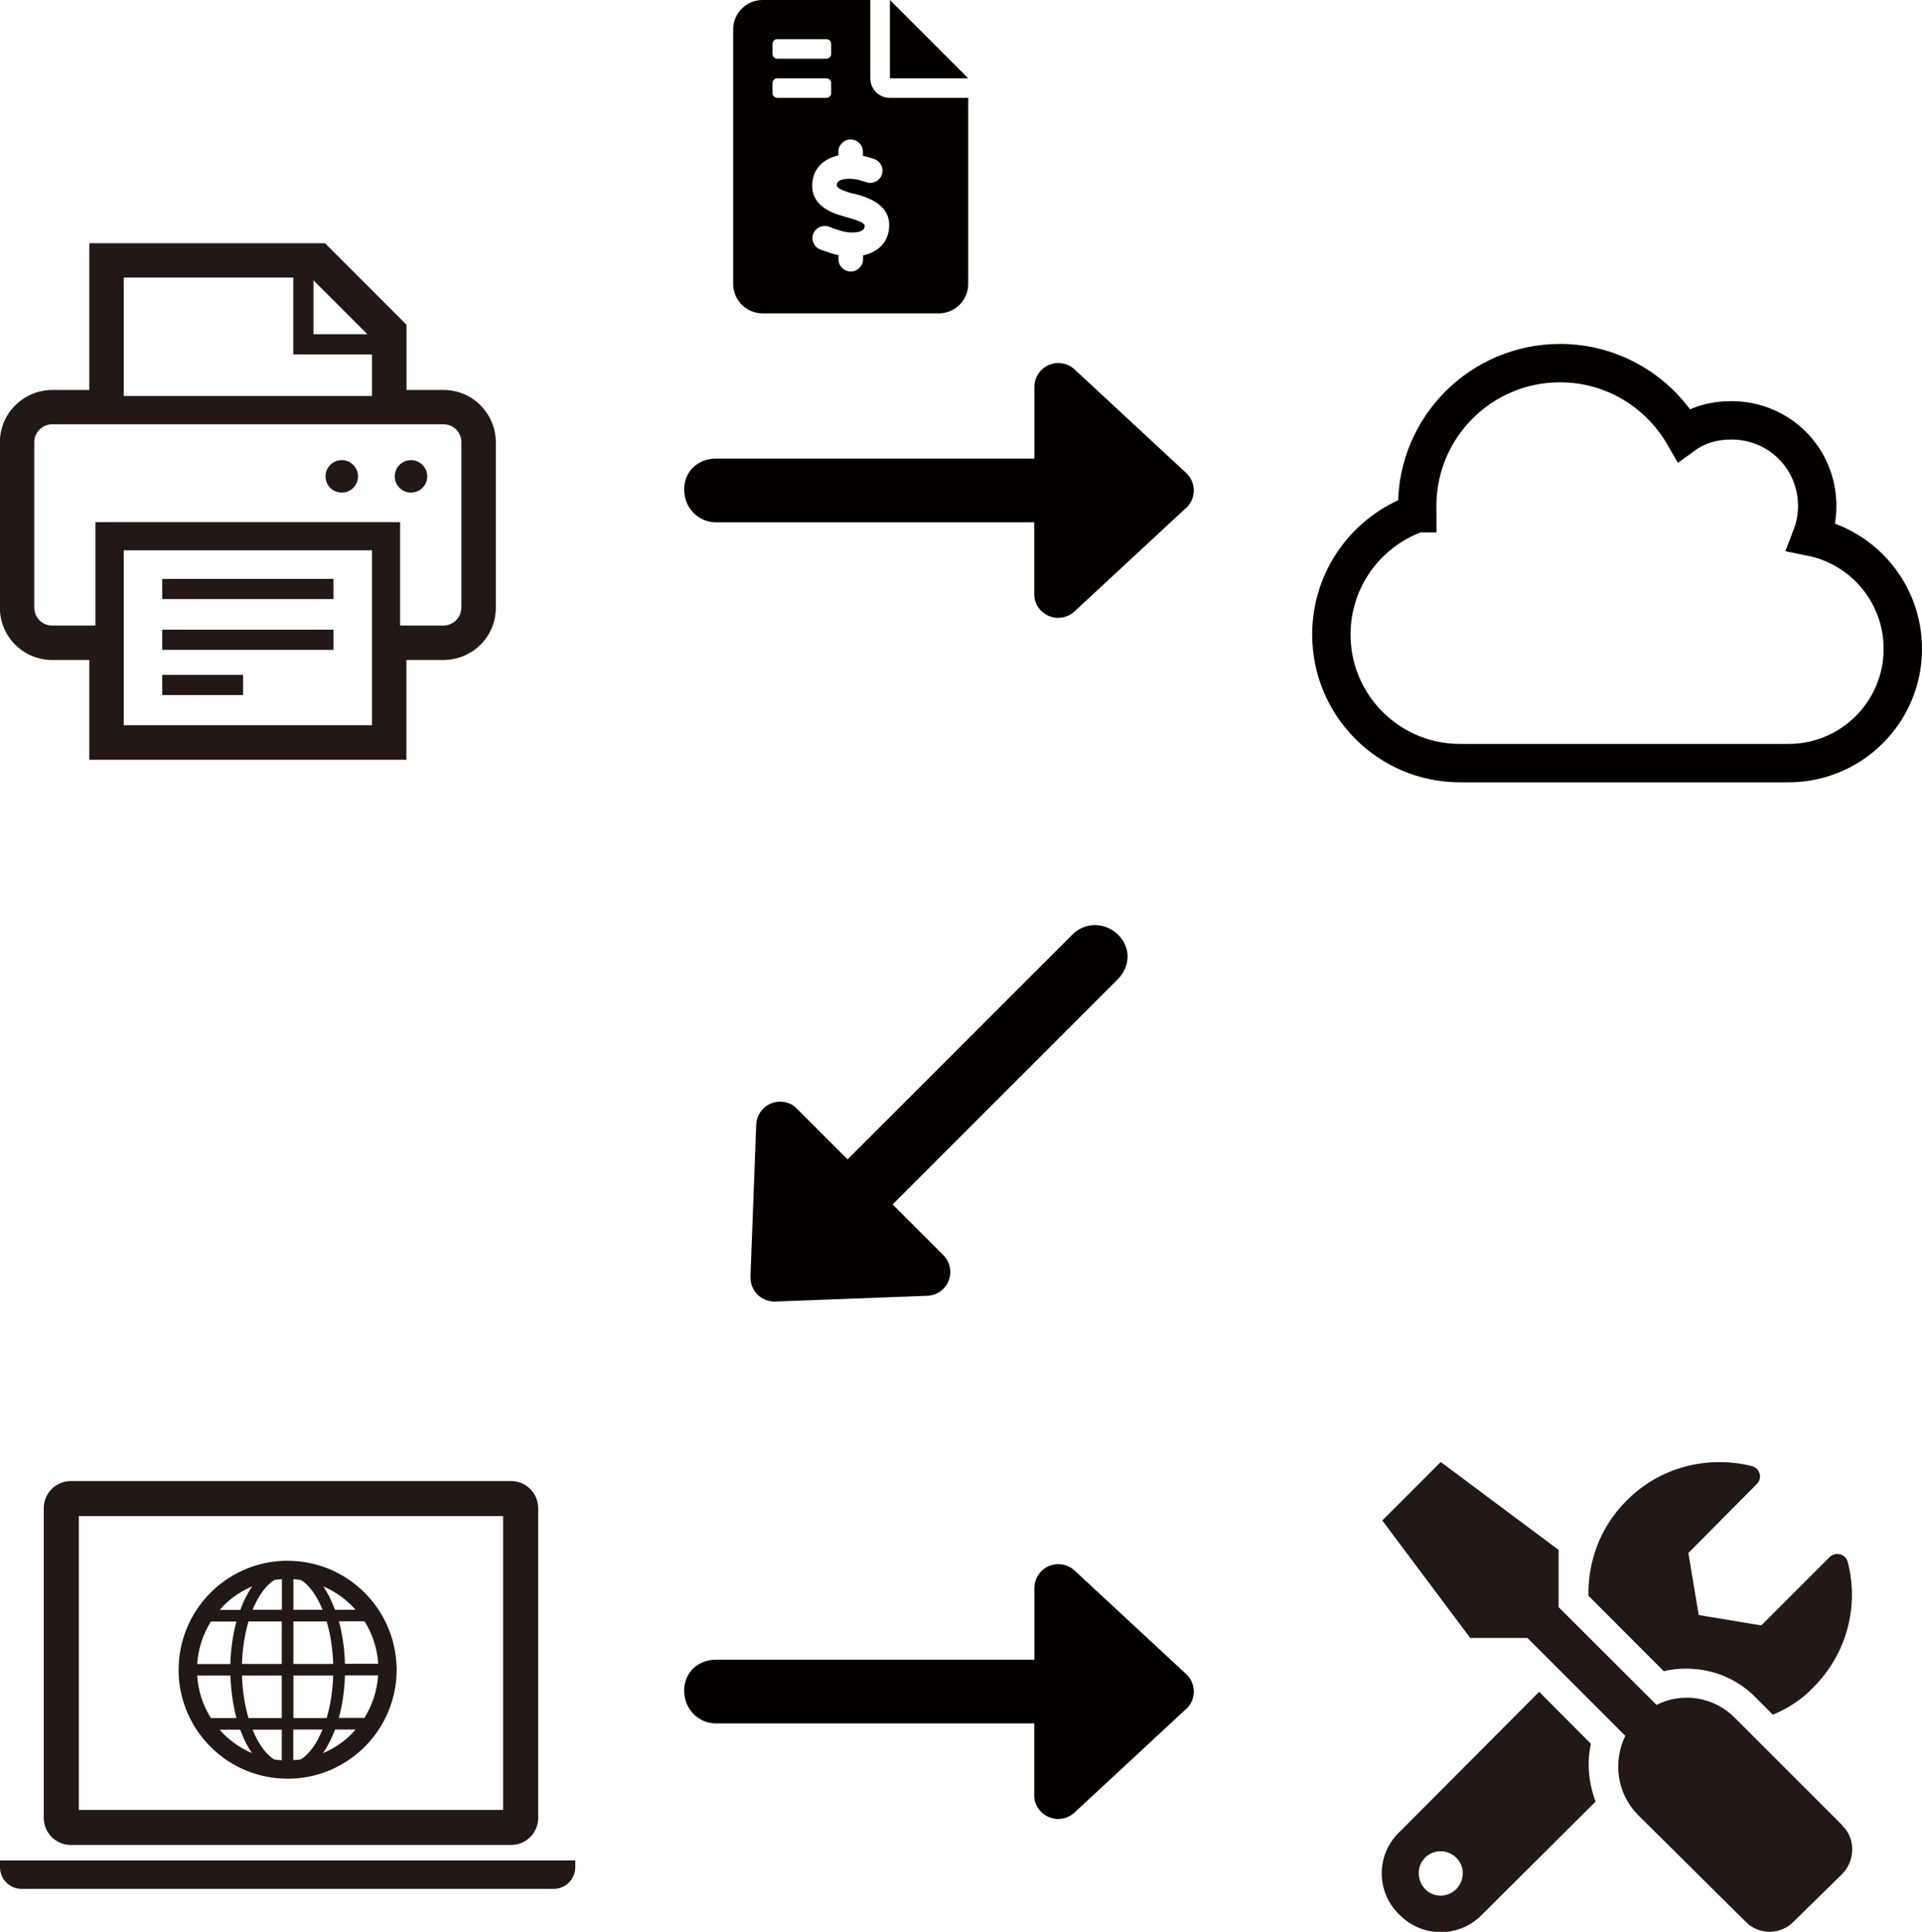
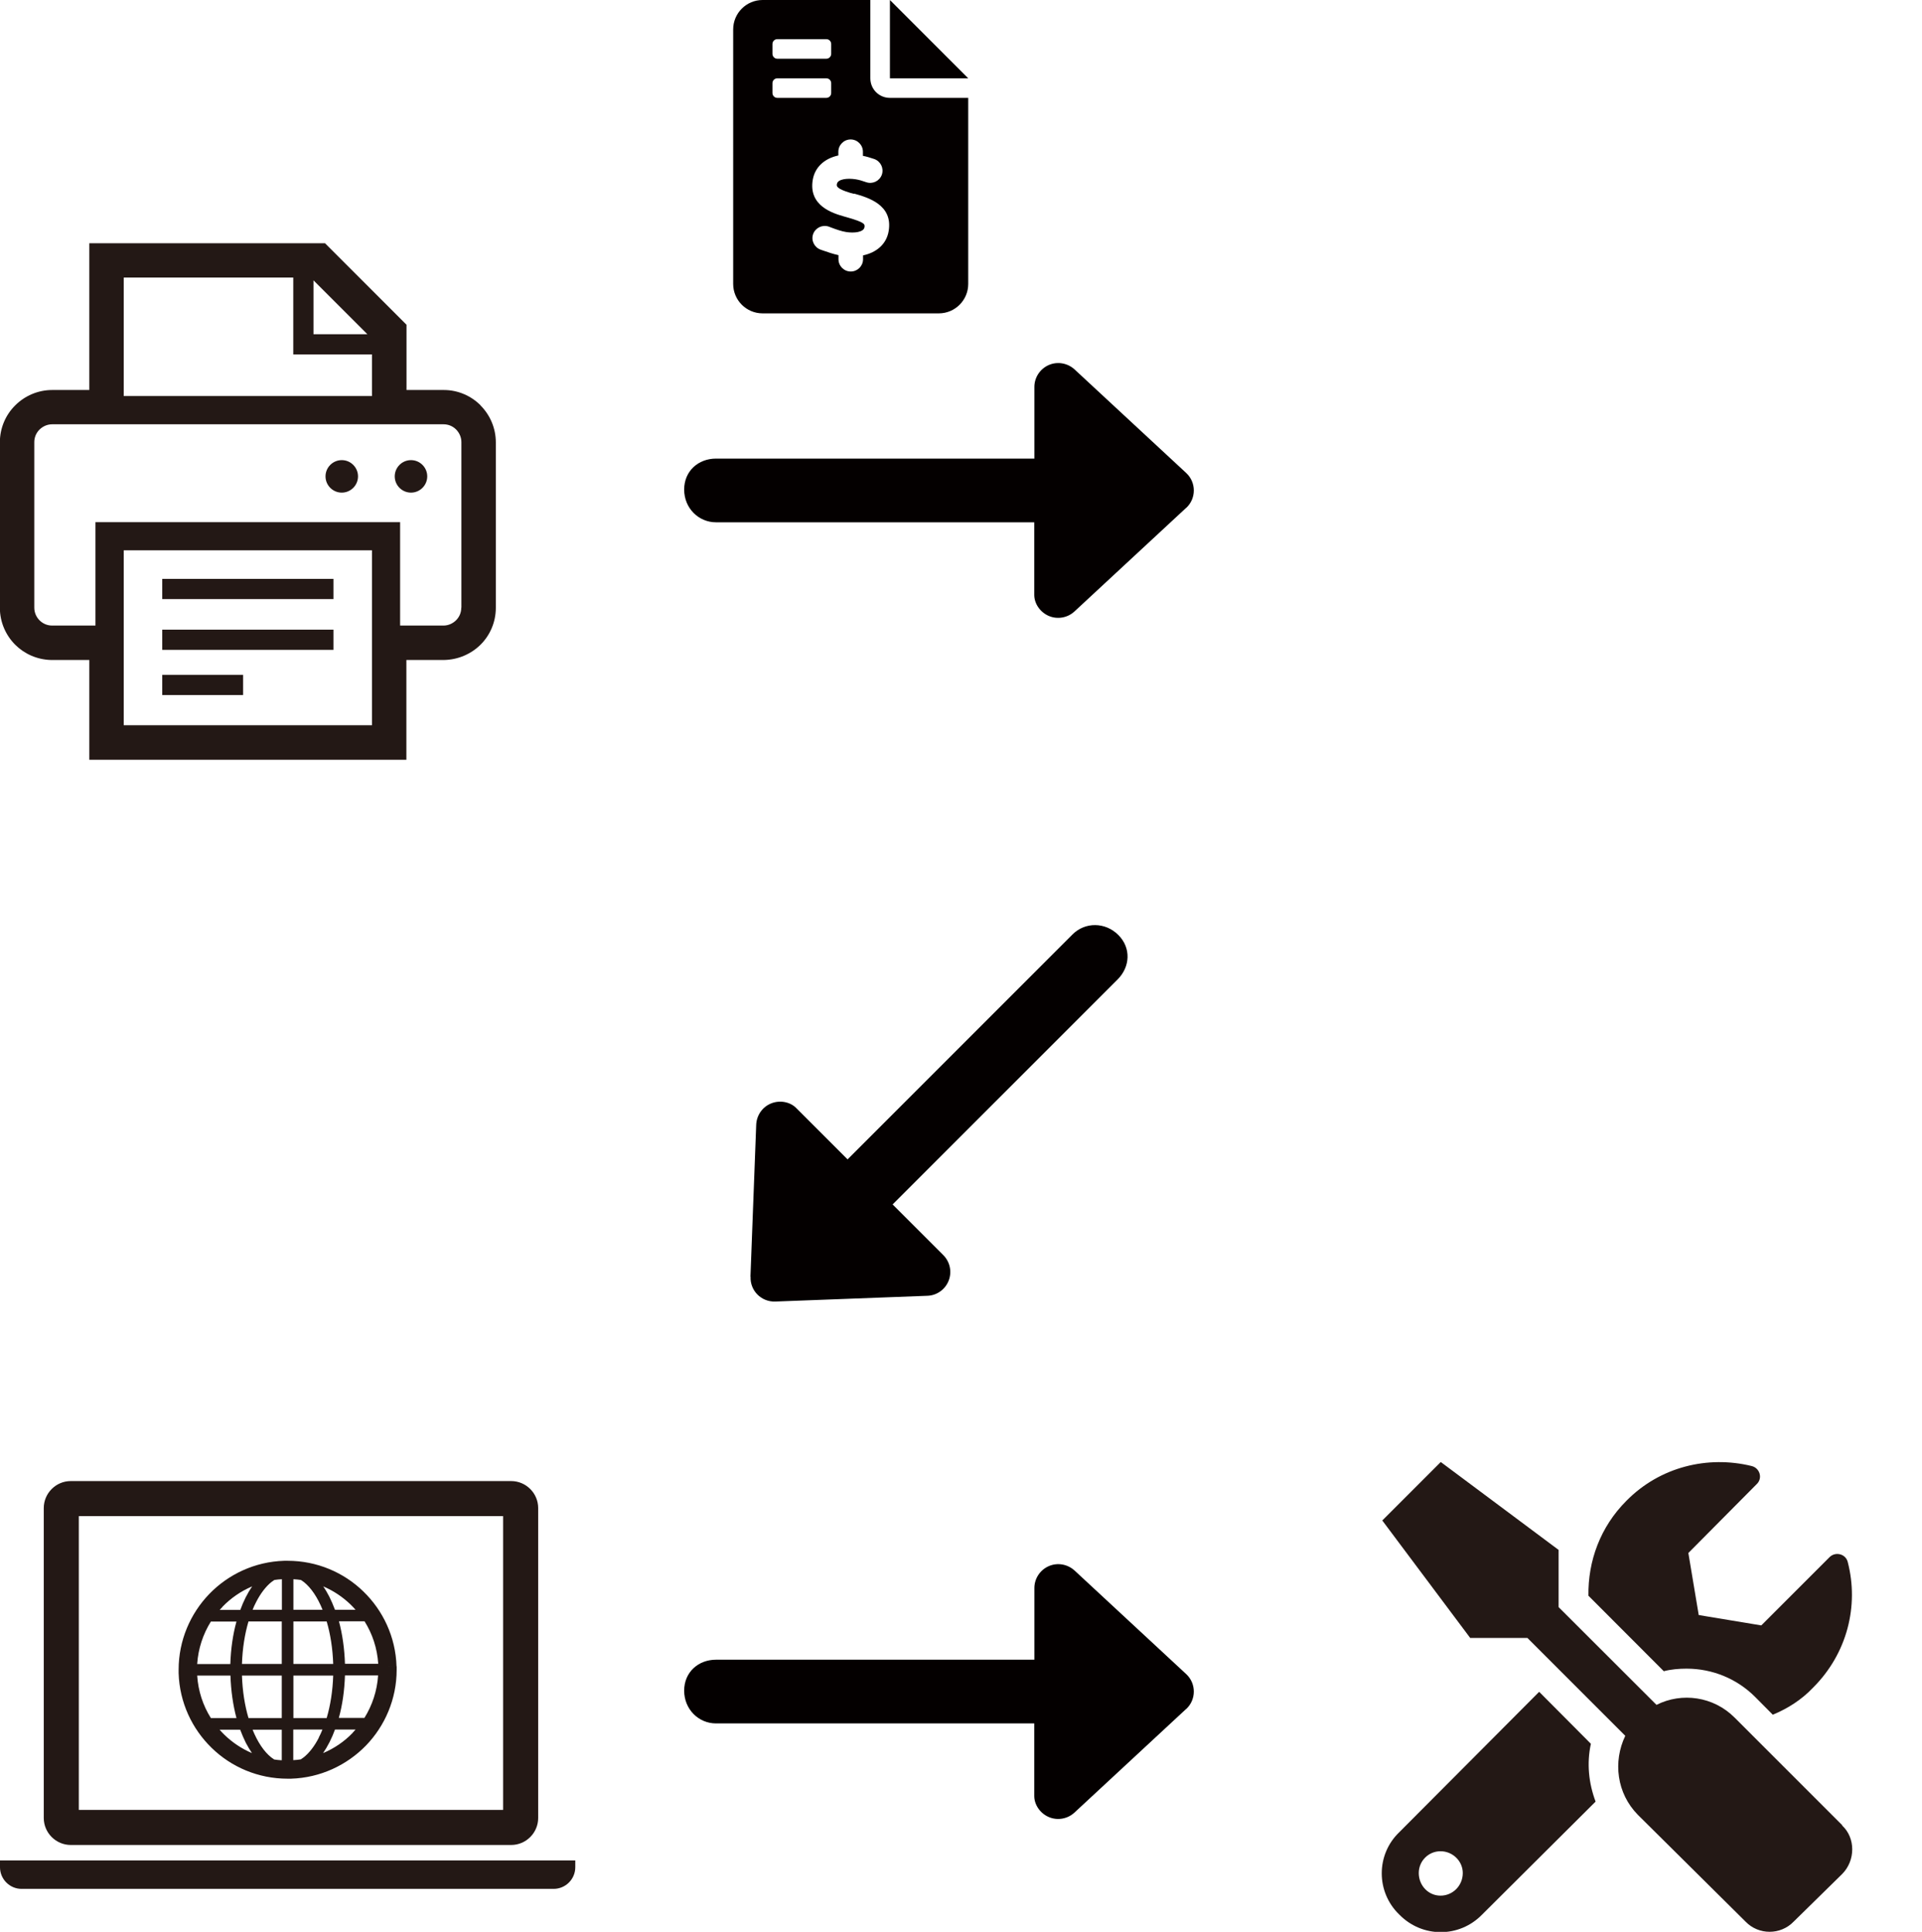
<svg xmlns="http://www.w3.org/2000/svg" id="_イヤー_2" viewBox="0 0 150.21 150.98">
  <defs>
    <style>.cls-1{fill:#040000;}.cls-2{fill:none;stroke:#040000;stroke-miterlimit:10;stroke-width:3px;}.cls-3{fill:#231815;}</style>
  </defs>
  <g id="_イヤー_1-2">
    <g id="LP">
      <g>
-         <path class="cls-2" d="M110.77,40.11c0-.19-.01-.38-.01-.57,0-6.17,5-11.16,11.16-11.16,4.14,0,7.74,2.25,9.68,5.6,1.06-.77,2.34-1.13,3.72-1.13,3.7,0,6.7,2.94,6.7,6.7,0,.85-.16,1.66-.45,2.41,4.07,.82,7.14,4.43,7.14,8.75,0,4.93-4,8.93-8.93,8.93h-25.68c-5.55,0-10.05-4.5-10.05-10.05,0-4.38,2.8-8.11,6.71-9.48Z" />
        <g>
          <rect class="cls-3" x="12.68" y="45.24" width="13.38" height="1.58" />
          <rect class="cls-3" x="12.68" y="49.21" width="13.38" height="1.58" />
          <rect class="cls-3" x="12.68" y="52.74" width="6.32" height="1.58" />
          <path class="cls-3" d="M26.71,35.96c-.7,0-1.27,.57-1.27,1.27s.57,1.27,1.27,1.27,1.27-.57,1.27-1.27-.57-1.27-1.27-1.27Z" />
          <path class="cls-3" d="M32.12,35.96c-.7,0-1.27,.57-1.27,1.27s.57,1.27,1.27,1.27,1.27-.57,1.27-1.27-.57-1.27-1.27-1.27Z" />
          <path class="cls-3" d="M37.55,31.67c-.73-.73-1.75-1.19-2.86-1.19h-2.92v-5.1l-6.37-6.37H6.98v11.47h-2.9c-1.12,0-2.15,.46-2.89,1.2h0c-.74,.73-1.2,1.76-1.2,2.89v12.93c0,1.12,.46,2.15,1.2,2.89,.71,.71,1.7,1.16,2.78,1.19h3.01v7.8H31.76v-7.8h2.95c1.1-.02,2.11-.47,2.84-1.19,.74-.73,1.2-1.76,1.2-2.89v-12.93c0-1.12-.46-2.15-1.2-2.89Zm-13.05-9.76l4.21,4.21h-4.21v-4.21Zm-14.83-.22h13.25v6.01h6.15v3.25H9.67v-9.26ZM29.07,56.68H9.67v-6.69h0v-6.98H29.07v8.09h0v5.58Zm6.98-9.19c0,.39-.15,.73-.41,.99-.26,.25-.6,.41-.99,.41h-3.38v-8.08H7.46v8.08h-3.38c-.39,0-.73-.15-.99-.41-.25-.25-.41-.6-.41-.99v-12.93c0-.39,.15-.73,.41-.99,.26-.25,.6-.41,.99-.41h30.58c.39,0,.73,.15,.99,.41,.25,.26,.41,.6,.41,.99v12.93Z" />
        </g>
        <path class="cls-1" d="M75.67,6.12h-6.12V0l6.12,6.12Zm-6.12,1.53h6.12v14.54c0,1.27-1.03,2.3-2.3,2.3h-13.77c-1.27,0-2.3-1.03-2.3-2.3V2.3c0-1.27,1.03-2.3,2.3-2.3h8.42V6.12c0,.85,.68,1.53,1.53,1.53Zm-9.18-3.44c0,.21,.17,.38,.38,.38h3.83c.21,0,.38-.17,.38-.38v-.77c0-.21-.17-.38-.38-.38h-3.83c-.21,0-.38,.17-.38,.38v.77Zm.38,3.44h3.83c.21,0,.38-.17,.38-.38v-.77c0-.21-.17-.38-.38-.38h-3.83c-.21,0-.38,.17-.38,.38v.77c0,.21,.17,.38,.38,.38Zm6,7.5l-.31-.08c-1.09-.33-1.07-.53-1.03-.7,.07-.37,.79-.46,1.45-.36,.27,.04,.56,.13,.84,.23,.5,.17,1.04-.09,1.22-.59,.17-.5-.09-1.04-.59-1.22-.35-.12-.63-.2-.89-.25v-.32c0-.53-.43-.96-.96-.96s-.96,.43-.96,.96v.29c-1.07,.23-1.83,.9-2,1.9-.35,2.05,1.59,2.62,2.42,2.86l.28,.08c1.4,.4,1.38,.54,1.34,.78-.07,.37-.79,.47-1.45,.36-.33-.05-.76-.2-1.13-.34l-.21-.08c-.5-.17-1.04,.09-1.22,.58-.18,.5,.09,1.04,.58,1.22l.2,.07c.37,.13,.78,.27,1.2,.36v.32c0,.53,.43,.96,.96,.96s.96-.43,.96-.96v-.3c1.07-.23,1.83-.89,2-1.89,.36-2.07-1.63-2.64-2.7-2.94Z" />
        <g>
          <path class="cls-3" d="M5.53,144.19H39.95c1.16,0,2.11-.95,2.11-2.11v-24.22c0-1.16-.95-2.11-2.11-2.11H5.53c-1.16,0-2.11,.95-2.11,2.11v24.22c0,1.16,.95,2.11,2.11,2.11Zm.63-25.7H39.32v22.96H6.16v-22.96Z" />
          <path class="cls-3" d="M0,145.4v.53c0,.93,.76,1.69,1.68,1.69H43.27c.93,0,1.69-.76,1.69-1.69v-.53H0Z" />
          <path class="cls-3" d="M30.28,130.25l.71-.02c-.07-2.3-1.06-4.37-2.59-5.85-1.53-1.49-3.63-2.4-5.92-2.4-.09,0-.18,0-.27,0h0c-2.3,.07-4.37,1.06-5.85,2.59-1.48,1.53-2.4,3.63-2.4,5.92,0,.09,0,.18,0,.27,.07,2.3,1.06,4.37,2.59,5.85,1.53,1.49,3.63,2.4,5.92,2.4,.09,0,.18,0,.27,0,2.3-.07,4.37-1.06,5.86-2.59,1.48-1.53,2.4-3.63,2.4-5.92,0-.09,0-.18,0-.27l-.71,.02Zm-12.89-4.68c.65-.67,1.44-1.22,2.32-1.59-.37,.53-.68,1.15-.93,1.84h-1.61c.07-.08,.15-.17,.23-.25Zm-.91,1.16h2c-.28,1.01-.44,2.13-.48,3.32h-2.59c.08-1.21,.46-2.34,1.07-3.32Zm0,7.54c-.61-.97-.99-2.1-1.07-3.32h2.6c.04,1.19,.2,2.31,.47,3.32h-2Zm1.07,1.32c-.14-.13-.26-.27-.39-.41h1.61c.14,.37,.29,.72,.45,1.04,.15,.28,.31,.55,.47,.79-.8-.34-1.53-.83-2.15-1.43Zm4.47,1.98c-.2-.01-.39-.03-.59-.06-.08-.05-.16-.11-.24-.17-.55-.44-1.06-1.19-1.45-2.16h2.28v2.39Zm0-3.3h-2.6c-.29-.98-.47-2.11-.51-3.32h3.11v3.32Zm0-4.23h-3.11c.04-1.21,.22-2.34,.51-3.32h2.6v3.32h0Zm0-4.23h-2.28c.09-.22,.18-.43,.29-.63,.34-.66,.75-1.19,1.17-1.53,.08-.06,.16-.12,.24-.17,.19-.03,.39-.05,.59-.06v2.39Zm5.38-.41c.14,.13,.26,.27,.39,.41h-1.61c-.14-.37-.29-.72-.45-1.04-.15-.28-.3-.55-.47-.79,.8,.34,1.53,.83,2.15,1.43Zm-4.47-1.98c.2,.01,.39,.03,.59,.06,.08,.05,.16,.11,.24,.17,.55,.44,1.06,1.19,1.45,2.16h-2.28v-2.39Zm0,3.3h2.6c.29,.98,.47,2.11,.51,3.32h-3.11v-3.32Zm0,4.23h3.11c-.04,1.21-.22,2.34-.51,3.32h-2.6v-3.32Zm1.99,4.85c-.34,.67-.75,1.19-1.17,1.53-.08,.06-.16,.12-.24,.17-.19,.03-.39,.05-.59,.06v-2.39h2.28c-.09,.22-.18,.43-.29,.63Zm2.65-.38c-.65,.68-1.44,1.22-2.32,1.59,.36-.53,.68-1.15,.93-1.84h1.61c-.07,.08-.15,.17-.23,.25Zm.91-1.16h-2c.28-1.01,.44-2.13,.48-3.32h2.59c-.08,1.21-.46,2.34-1.07,3.32Zm-1.52-4.23c-.04-1.19-.2-2.31-.47-3.32h2c.61,.97,.99,2.1,1.07,3.32h-2.6Z" />
        </g>
        <path class="cls-3" d="M143.98,142.65l-8.42-8.42c-1.65-1.65-4.12-1.99-6.1-.99l-7.65-7.64v-4.47l-9.21-6.87-4.57,4.57,6.87,9.18h4.47l7.65,7.65c-.97,2.02-.67,4.49,.98,6.17l8.42,8.35c1.02,1.06,2.74,1.06,3.76,0l3.79-3.72c1.05-1.06,1.05-2.82,0-3.79m-12.16-12.26c2.04,0,3.95,.8,5.36,2.21l1.38,1.39c1.16-.48,2.24-1.16,3.14-2.11,2.68-2.67,3.6-6.4,2.72-9.81-.15-.65-.96-.85-1.42-.4l-5.34,5.34-4.89-.81-.81-4.85,5.34-5.38c.49-.46,.25-1.27-.41-1.42-3.4-.83-7.14,.05-9.77,2.72-2.05,2.05-3.01,4.72-2.97,7.42l5.89,5.9c.57-.15,1.2-.2,1.77-.2m-7.47,5.87l-4.04-4.06-10.93,10.97c-1.83,1.75-1.83,4.68,0,6.44,1.79,1.83,4.69,1.83,6.47,0l8.87-8.83c-.54-1.44-.7-2.99-.37-4.51m-11.75,11.86c-.95,0-1.7-.79-1.7-1.77,0-.92,.74-1.7,1.7-1.7s1.74,.78,1.74,1.7c0,.99-.78,1.77-1.74,1.77" />
        <path class="cls-1" d="M92.69,39.7l-8.72,8.09c-.54,.5-1.34,.64-2.02,.34-.68-.3-1.12-.97-1.12-1.64v-5.67h-24.87c-1.37,0-2.49-1.11-2.49-2.56s1.11-2.42,2.49-2.42h24.88v-5.6c0-.74,.44-1.41,1.12-1.71,.68-.3,1.47-.16,2.02,.34l8.72,8.09c.8,.74,.8,2,0,2.74Z" />
        <path class="cls-1" d="M58.65,99.78l.45-11.88c.03-.74,.49-1.4,1.18-1.67,.69-.27,1.48-.11,1.95,.37l4.01,4.01,17.59-17.59c.97-.97,2.55-.97,3.57,.05s.92,2.5-.05,3.47l-17.59,17.59,3.96,3.96c.53,.53,.69,1.31,.42,2-.27,.69-.93,1.16-1.67,1.18l-11.88,.45c-1.09,.04-1.98-.85-1.93-1.94Z" />
        <path class="cls-1" d="M92.69,133.57l-8.72,8.09c-.54,.5-1.34,.64-2.02,.34-.68-.3-1.12-.97-1.12-1.64v-5.67h-24.87c-1.37,0-2.49-1.11-2.49-2.56s1.11-2.42,2.49-2.42h24.88v-5.6c0-.74,.44-1.41,1.12-1.71,.68-.3,1.47-.16,2.02,.34l8.72,8.09c.8,.74,.8,2,0,2.74Z" />
      </g>
    </g>
  </g>
</svg>